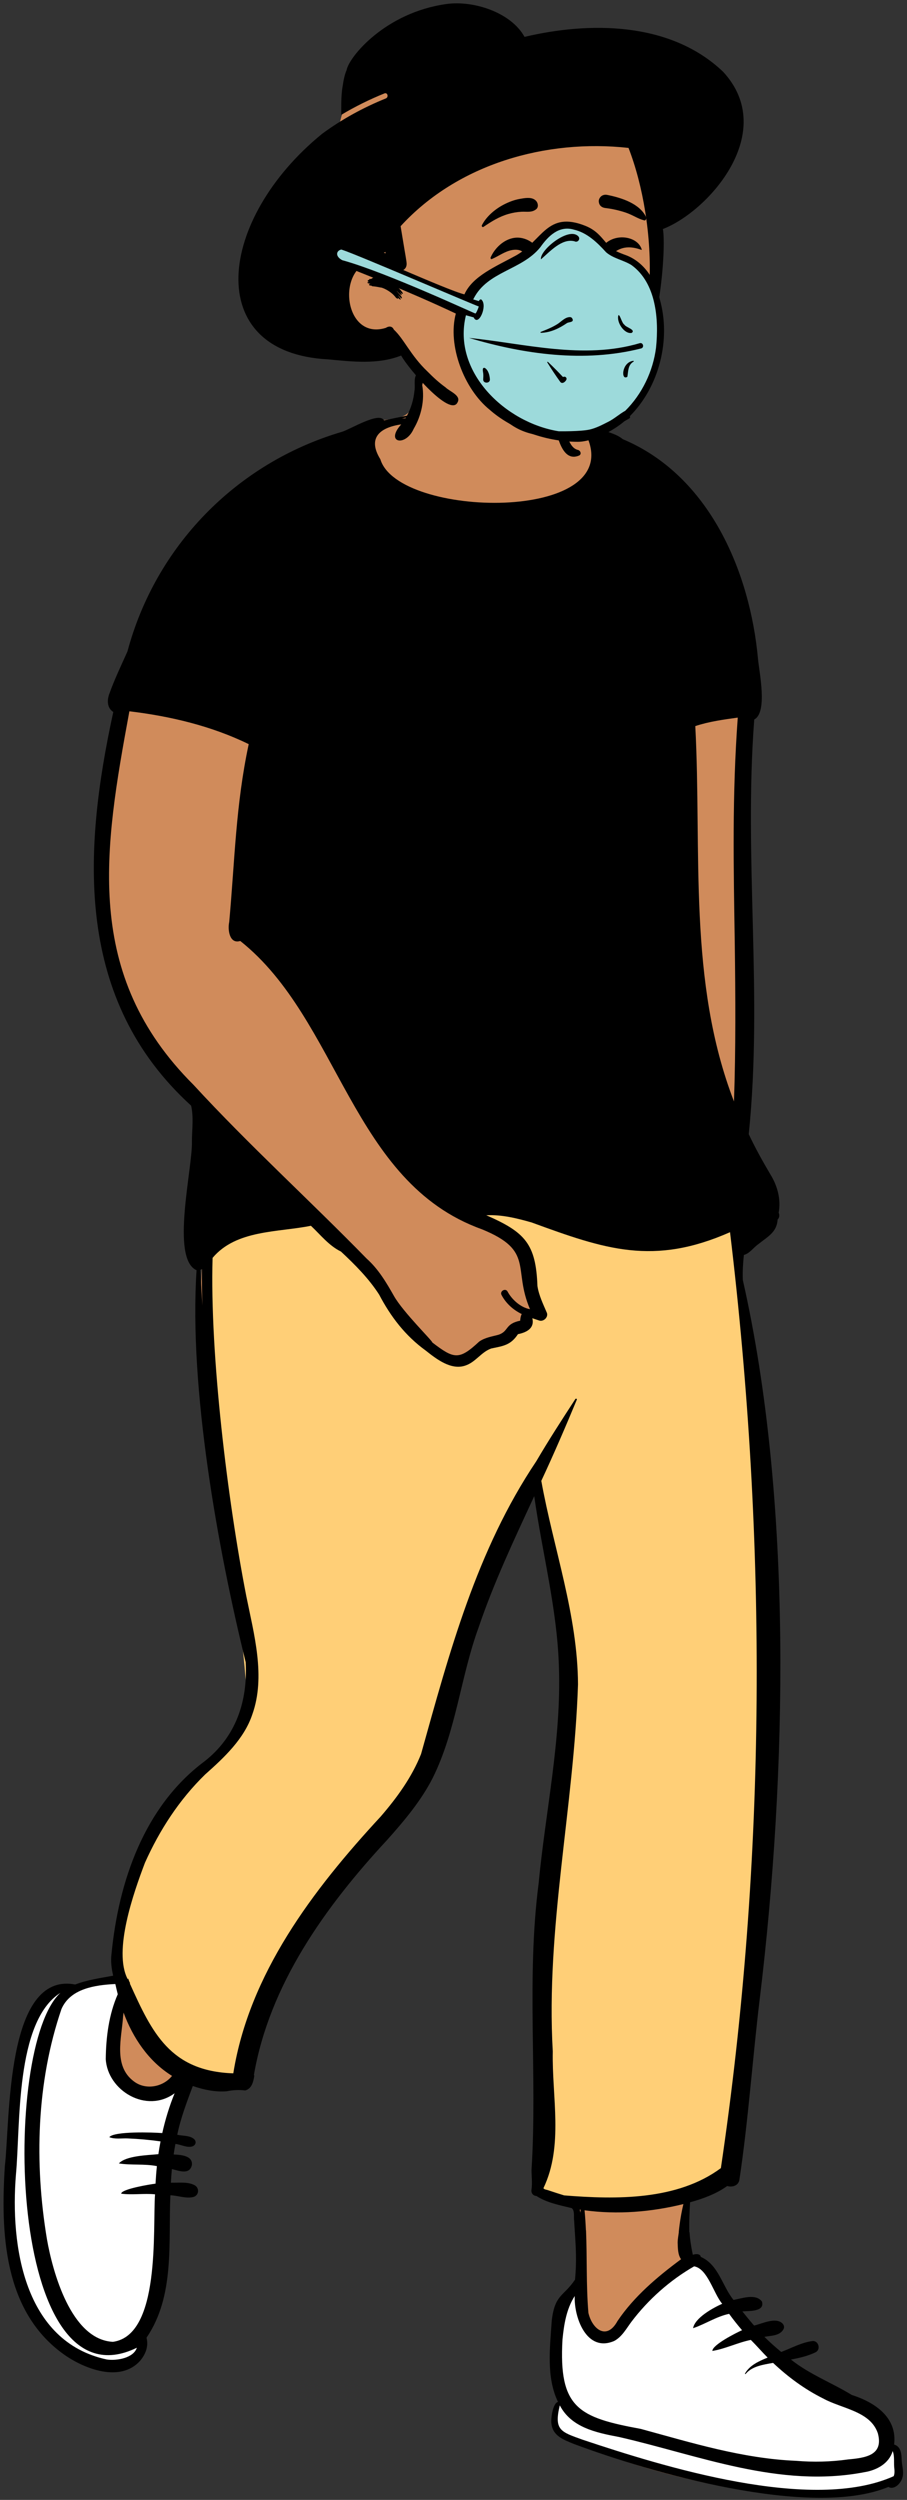
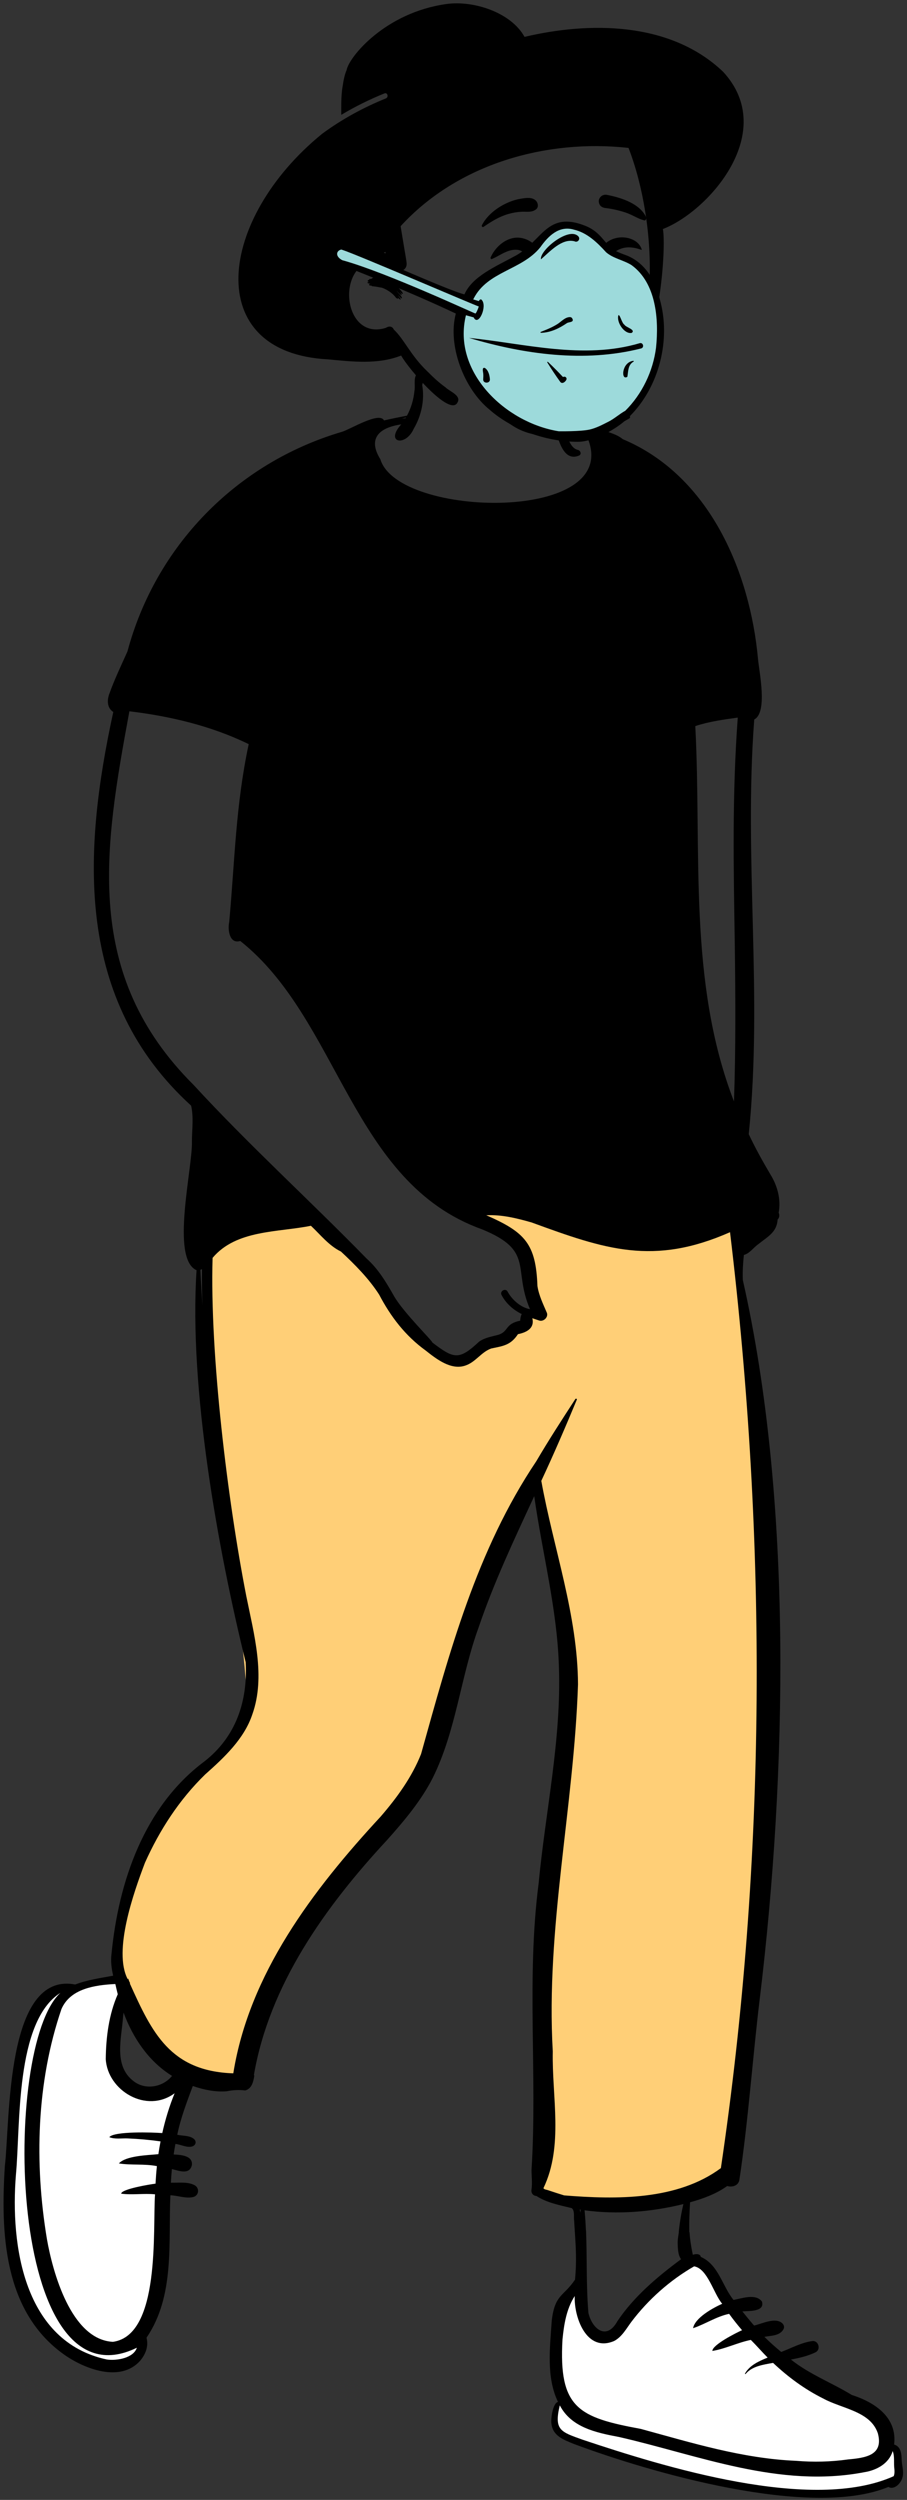
<svg xmlns="http://www.w3.org/2000/svg" width="215px" height="592px" viewBox="0 0 215 592" version="1.1">
  <rect x="0" y="0" width="215" height="592" fill="#333333" stroke="none" />
  <title>pose-mask-6</title>
  <desc>Created with Sketch.</desc>
  <g id="Introduction" stroke="none" stroke-width="1" fill="none" fill-rule="evenodd">
    <g id="poses-covid-10" transform="translate(-362, -232)">
      <g id="a-person/standing" transform="translate(348, 192)">
        <g id="pose/standing/walking-2" transform="translate(-24.939, 130.614)">
-           <path d="M249.85,488.997 C251.3,482.248 244.667,479.966 240.485,478.465 C237.489,476.523 226.39,469.797 217.801,461.493 C210.774,454.699 205.99,445.991 203.998,445.161 C202.632,444.369 201.878,443.678 201.736,443.09 C200.488,437.916 201.529,433.094 201.736,429.957 C205.734,428.908 208.937,427.599 211.333,425.769 C212.032,426.002 213.08,426.299 213.392,425.278 C215.557,410.837 216.492,396.567 218.254,382.115 C224.922,327.071 225.675,262.766 214.202,212.492 C214.081,210 214.299,207.749 214.521,205.608 C216.072,205.441 217.01,203.94 218.277,203.043 C220.243,201.481 222.571,200.281 222.475,197.551 C222.942,197.197 222.888,196.998 222.658,196.548 C224.157,190.102 217.468,183.309 215.576,177.995 C219.015,144.374 214.336,112.603 216.946,78.975 C220.243,77.596 218.027,68.976 217.801,65.421 C215.975,42.517 204.064,19.872 182.614,12.39 C181.388,12.142 179.545,10.741 178.53,11.681 C176.57,10.905 173.961,12.436 172.443,10.673 L172.458,10.662 C171.18,8.891 170.608,6.639 170.188,4.51 C170.258,5.11 170.375,5.705 170.52,6.287 C166.822,-4.13 165.89,-6.916 153.986,-7.406 C148.624,-7.478 141.555,-7.317 138.429,-2.205 C137.148,0.171 137.539,2.9 136.744,5.402 C135.284,9.992 128.983,7.774 125.676,10.157 C99.202,18.645 77.486,35.969 70.349,63.776 C68.889,67.127 67.234,70.463 66.014,73.922 C65.826,74.435 65.306,76.172 66.554,76.972 L67.157,77.359 C59.211,114.483 58.683,145.765 85.38,170.515 C87.383,181.149 82.23,195.673 84.211,205.998 C83.082,207.599 84.513,208.889 85.956,208.991 C86.095,209.069 86.658,209.315 86.811,209.385 C84.514,241.793 94.157,285.47 98.407,302.709 C98.986,313.059 95.452,321.562 88.181,327.202 C80.149,332.148 64.268,354.482 67.212,377.911 C63.772,378.585 60.356,378.955 57.055,380.248 C42.613,377.7 42.756,405.53 41.836,415.316 C40.277,431.7 39.308,455.448 54.88,465.936 C58.983,468.911 67.301,472.393 71.563,467.632 C72.96,465.955 73.31,464.335 72.76,462.622 C79.799,452.682 77.902,439.68 78.549,428.022 C80.59,427.899 82.725,428.856 84.699,428.507 C86.726,426.722 79.333,427.208 78.567,427.104 C78.645,425.306 78.79,423.413 78.977,421.6 C80.136,421.832 81.621,422.389 82.737,422.431 C83.396,422.592 83.863,421.683 83.465,421.213 C82.594,420.383 80.376,420.512 79.127,420.394 C79.338,418.877 79.596,417.281 79.882,415.814 C81.41,415.759 82.987,416.732 84.433,416.533 C83.339,415.803 81.284,416.025 79.95,415.543 C80.817,410.816 82.585,406.33 84.229,401.909 C88.262,403.572 91.741,403.638 95.679,403.139 C97.289,403.387 98.074,403.057 98.335,401.044 L98.232,400.917 C101.353,382.251 111.423,364.457 130.128,344.278 C133.822,340.144 137.997,335.278 140.779,329.837 C146.369,318.514 147.324,306.019 151.631,294.26 C155.652,282.441 161.15,271.135 166.313,259.93 C167.07,265.673 168.087,271.563 169.144,277.194 C173.796,297.147 173.345,318.436 169.921,338.5 C164.855,366.602 167.297,394.836 166.17,423.136 C166.186,424.768 166.388,426.251 166.149,427.951 C166.117,428.081 166.179,428.236 166.334,428.232 L166.626,428.24 C169.061,430.022 172.424,430.344 175.285,431.311 C176.487,432.262 176.148,433.767 176.259,434.942 C176.573,440.004 176.975,445.086 176.476,450.303 C174.268,454.532 171.526,453.658 170.966,459.619 C170.475,466.424 169.606,473.66 172.921,479.72 L171.667,479.936 C169.806,483.841 170.942,486.376 175.317,488.028 C196.917,496.493 227.311,504.178 249.85,497.789 C250.26,498.195 250.856,497.774 251.321,497.135 C251.769,496.522 252.097,495.709 252.024,495.237 C251.638,493.164 252.168,489.38 249.85,488.997 Z" id="✋-Skin" fill="#D08B5B" />
          <path d="M211.26,497.942 C207.379,497.243 185.084,492.173 172.305,485.581 C169.695,484.234 170.338,481.053 171.188,478.987 C171.578,478.04 172.5,477.328 172.305,477.134 C168.22,473.05 171.275,462.301 171.275,460.241 C171.275,457.178 176.241,453.032 175.397,451.382 C174.423,449.477 175.621,455.993 178.076,459.623 C180.217,462.786 183.576,463.03 183.91,462.892 L183.97,462.866 L184.013,462.843 C184.937,462.337 198.891,442.244 204.664,445.201 C207.381,446.593 208.841,452.749 211.878,455.296 C218.689,461.01 221.977,470.129 247.328,481.872 C250.042,483.129 250.065,485.818 249.512,487.921 C249.308,488.696 252.069,488.671 251.656,489.083 C250.609,490.13 253.514,496.145 251.244,497.118 C242.313,500.945 219.122,499.358 211.26,497.942 Z M66.371,378.246 C67.347,379.468 67.827,380.361 67.809,380.924 C67.591,387.887 65.934,393.016 65.882,396.44 L65.879,396.671 L65.884,396.756 C65.985,398.145 68.107,403.479 72.756,404.616 C74.506,405.044 77.941,404.289 83.061,402.35 C80.136,410.426 78.419,418.117 77.908,425.424 C77.307,434.031 77.792,443.793 76.672,451.382 C76.06,455.525 73.845,460.135 71.313,463.331 C70.693,464.114 73.39,465.597 72.756,466.215 C71.569,467.373 68.634,471.366 59.565,468.275 C56.925,467.376 49.245,462.378 44.931,452.824 C41.78,445.846 41.484,435.679 41.015,426.66 C40.497,416.693 42.422,401.138 44.931,392.667 C47.721,383.247 51.191,381.407 51.909,380.885 C52.077,380.763 57.299,379.732 57.802,379.676 L57.89,379.667 L57.959,379.66 L57.997,379.645 C60.048,378.852 62.392,378.47 65.474,378.293 L65.664,378.283 L66.371,378.246 Z" id="👟-Shoes" fill="#FFFFFF" />
          <path d="M154.055,195.534 C156.955,195.391 183.87,203.427 189.197,203.88 L189.574,203.911 C196.479,204.439 203.143,203.194 210.785,199.894 L211.017,199.793 L211.26,199.687 L213.297,198.789 L213.562,200.998 C222.487,275.25 221.997,348.666 212.008,418.797 L211.702,420.921 L211.286,423.751 L210.735,424.159 C205.774,427.826 199.638,430.032 192.128,430.942 C187.096,431.552 181.774,431.591 174.729,431.103 L174.176,431.064 L173.637,431.024 L173.043,430.978 L172.287,430.919 L171.679,430.732 L171.2,430.583 L170.716,430.43 C170.634,430.404 170.552,430.377 170.469,430.351 L169.966,430.189 L169.45,430.02 L168.926,429.847 L168.196,429.604 L168.179,429.599 L167.925,429.539 L167.82,429.512 C167.135,429.33 166.652,429.038 166.316,428.497 L166.279,428.436 L166.233,428.354 L165.844,427.619 L166.204,426.869 C167.496,424.178 168.285,421.194 168.642,417.698 L168.665,417.474 L168.693,417.171 L168.716,416.899 C168.913,414.537 167.92,379.829 168.487,371.032 L168.546,370.149 L168.578,369.675 L168.673,368.335 C169.042,363.272 169.47,358.758 170.295,351.261 L170.497,349.435 L170.844,346.351 L171.546,340.169 L171.835,337.582 L172.05,335.643 C173.338,323.894 173.897,317.14 174.181,309.81 L174.199,309.336 L174.218,308.804 L174.236,308.25 L174.234,307.986 C174.195,303.582 173.749,298.972 172.869,293.768 L172.812,293.435 L172.754,293.1 L172.692,292.75 L172.509,291.736 L172.378,291.03 C171.831,288.126 171.224,285.337 170.193,280.973 L169.725,279.004 L168.451,273.696 C167.174,268.347 166.495,265.298 165.897,262.174 L165.814,261.732 L165.685,261.042 L165.51,260.085 L165.384,260.197 L165.244,260.322 C164.715,260.804 164.255,261.291 164.025,261.632 L163.996,261.676 L163.969,261.719 C158.999,270.032 154.773,279.251 150.835,290.285 L150.697,290.67 L150.473,291.304 L150.156,292.208 C147.698,299.257 145.778,305.579 142.212,318.275 L141.982,319.094 L141.499,320.82 L140.247,325.303 L140.13,325.595 C138.189,330.39 135.214,334.985 130.725,340.233 L130.55,340.437 L130.364,340.653 L130.341,340.679 L129.772,341.295 L129.222,341.893 L128.686,342.479 C119.981,352.021 113.527,360.297 108.409,368.556 C101.814,379.199 97.677,389.55 95.911,400.004 L95.858,400.32 L95.805,400.648 L95.575,402.084 L94.122,402.035 C86.77,401.79 81.326,399.542 77.067,395.047 C75.39,393.277 73.881,391.155 72.37,388.466 L72.259,388.268 L72.044,387.878 C71.165,386.268 65.866,371.148 67.041,365.178 L67.114,364.811 L67.193,364.432 L67.234,364.239 L67.325,363.821 C68.131,360.186 80.173,334.551 85.957,328.816 L86.157,328.619 L86.359,328.421 L86.397,328.386 L87.09,327.768 L87.36,327.526 L87.629,327.284 L87.947,326.995 L88.261,326.709 C93.274,322.106 95.757,318.834 97.072,315.01 L97.113,314.891 L97.174,314.718 C98.486,310.976 93.646,276.882 92.781,271.292 C89.324,248.938 87.241,224.847 87.585,208.479 L87.599,207.863 L87.633,206.658 L88.002,206.219 C89.92,203.935 92.383,202.283 95.514,201.134 L95.683,201.073 L95.941,200.982 C97.946,200.287 100.085,199.81 103.131,199.365 L103.319,199.338 L103.686,199.286 L104.075,199.232 L104.468,199.179 L107.848,198.748 L108.65,198.643 C109.527,198.524 110.214,198.423 110.832,198.32 L111.263,198.246 L111.598,198.185 L112.014,198.106 L113.091,197.89 L113.975,198.731 L114.102,198.854 C114.243,198.99 114.381,199.126 114.532,199.277 L114.625,199.37 L114.93,199.679 L115.779,200.545 C117.843,202.647 118.867,203.5 120.163,204.172 L120.225,204.204 L120.35,204.267 L120.649,204.413 L121.241,204.967 L121.599,205.304 L121.94,205.628 C125.537,209.055 127.884,211.708 129.78,214.544 L129.868,214.677 L130.041,214.94 L130.174,215.147 L130.318,215.419 C133.1,220.667 136.357,224.623 140.417,227.643 L140.579,227.763 L140.765,227.899 L140.785,227.914 L141.401,228.398 L141.687,228.62 L141.897,228.782 L142.102,228.936 C145.009,231.113 146.88,231.771 148.531,231.257 L148.589,231.238 L148.769,231.178 L148.874,231.139 C149.346,230.961 149.764,230.703 150.433,230.163 L150.586,230.038 L150.817,229.846 L150.982,229.706 L151.53,229.236 L151.712,229.081 L151.91,228.917 C153.003,228.012 153.721,227.564 154.662,227.22 L154.746,227.19 L154.923,227.129 L156.058,226.9 L156.336,226.842 L156.541,226.797 C158.477,226.369 159.236,225.926 160.091,224.707 L160.136,224.644 L160.224,224.514 L160.65,223.866 L161.426,223.708 L161.538,223.684 C163.178,223.319 163.642,222.857 163.475,222.057 L163.466,222.018 L163.453,221.966 L162.715,219.033 L165.578,220.002 L166.632,220.355 L166.758,220.398 L166.321,219.392 L166.157,219.009 L166.045,218.745 C165.248,216.848 164.891,215.725 164.669,214.378 L164.655,214.286 L164.626,214.104 L164.612,213.731 C164.267,205.186 162.516,202.704 154.011,198.927 L153.752,198.812 L153.477,198.692 L147.041,195.885 L154.055,195.534 Z" id="👖-Pants" fill="#FFCF77" />
          <path d="M250.776,495.776 C231.367,504.488 196.123,493.495 177.052,487.135 C171.91,485.281 170.197,484.917 171.637,478.992 C174.333,484.192 180.131,485.448 185.685,486.491 C204.501,490.778 223.683,498.694 243.806,494.831 C246.759,494.367 249.682,492.768 250.541,489.818 C251.071,491.068 250.743,492.762 250.955,494.136 C250.995,494.684 251.007,495.277 250.776,495.776 M172.276,463.371 C172.627,459.879 173.187,456.189 175.176,453.103 C174.96,458.095 177.959,466.578 184.529,463.752 C186.39,462.766 187.433,460.781 188.631,459.186 C192.611,453.941 197.714,449.387 203.479,446.077 C206.686,446.628 208.065,452.49 210.132,454.943 C207.828,455.97 203.652,458.309 203.23,460.728 C206.107,459.761 208.755,457.959 211.773,457.326 C212.739,458.659 213.764,459.952 214.84,461.202 C213.434,461.821 207.766,464.684 207.803,466.114 C210.868,465.616 213.838,464.116 216.919,463.5 C218.29,464.859 219.537,466.321 220.901,467.684 C218.84,468.533 216.663,469.48 215.538,471.458 C215.485,471.547 215.616,471.647 215.689,471.561 C217.232,469.7 219.889,469.359 222.191,468.94 C225.724,472.265 229.679,475.198 234.106,477.392 C238.535,479.813 245.267,480.367 247.029,485.619 C248.439,490.869 244.043,491.429 239.986,491.8 C235.883,492.384 231.75,492.472 227.674,492.132 C214.93,491.601 202.883,487.85 190.84,484.574 C176.116,481.865 171.338,479.671 172.276,463.371 M177.505,432.801 C185.306,433.864 193.32,433.209 200.939,431.328 C200.412,433.513 200.054,435.734 199.835,437.968 L199.853,437.968 C199.775,438.679 199.58,439.598 199.573,440.471 C199.623,441.756 199.604,443.325 200.383,444.395 C194.742,448.565 189.235,453.212 185.317,459.028 C182.724,463.761 179.274,460.88 178.416,457.089 C177.866,450.382 178.125,443.986 177.852,437.556 L177.827,437.559 C177.756,435.972 177.657,434.385 177.505,432.801 M176.594,432.669 C176.559,432.9 176.528,433.13 176.495,433.363 C176.454,433.118 176.425,432.871 176.365,432.63 C176.442,432.642 176.518,432.657 176.594,432.669 M172.664,429.276 C171.359,428.878 170.063,428.456 168.77,428.021 C168.453,427.918 167.925,427.887 167.756,427.568 C172.567,417.547 169.745,405.903 169.972,395.193 C168.292,365.988 174.993,337.298 175.951,308.268 C175.875,291.816 170.156,276.138 167.251,260.068 C170.221,253.717 172.99,247.293 175.675,240.833 C175.761,240.637 175.43,240.515 175.322,240.691 C172.157,245.555 169.003,250.419 166.068,255.417 C151.864,276.574 145.476,300.701 138.749,324.76 C136.568,330.24 133.068,335.069 129.181,339.562 C113.053,356.976 98,376.843 94.242,400.374 C79.275,399.875 74.951,390.695 69.724,379.115 C69.738,379.072 69.752,379.028 69.767,378.985 C69.579,378.658 69.449,378.307 69.346,377.945 C69.299,377.982 69.252,378.021 69.204,378.06 C65.713,371.387 70.653,357.473 73.297,350.51 C76.762,342.77 81.427,335.569 87.577,329.587 C92.107,325.565 96.796,321.181 98.737,315.415 C101.977,306.395 99.117,296.321 97.301,287.258 C92.913,264.784 88.657,230.21 89.331,207.264 C94.939,200.587 104.774,201.247 112.641,199.66 C114.939,201.823 116.899,204.372 119.768,205.771 C123.107,208.886 126.362,212.149 128.815,215.964 C131.548,221.175 135.002,225.701 139.847,229.207 C142.296,231.142 145.826,233.948 149.25,232.763 C151.68,231.972 153.03,229.529 155.423,228.709 C158.298,228.124 160.021,227.911 161.717,225.33 C163.764,224.926 165.716,223.923 165.118,221.55 C165.654,221.731 166.19,221.906 166.717,222.089 C167.787,222.46 168.941,221.309 168.585,220.303 C167.703,218.227 166.68,216.179 166.336,213.933 C165.976,203.931 163.395,201.177 154.203,197.168 C157.882,196.984 161.486,197.884 164.978,198.882 C182.404,205.254 193.833,209.18 211.991,201.181 C220.823,274.663 220.676,349.589 209.821,422.819 C199.464,430.475 185.028,430.271 172.664,429.276 M68.116,386.886 C68.151,386.585 68.19,386.286 68.231,385.986 C70.414,391.913 74.153,397.545 79.72,400.977 C77.589,403.635 73.438,404.426 70.637,402.251 C65.752,398.59 67.788,391.966 68.116,386.886 M77.405,414.519 C75.237,414.352 65.964,414.033 64.851,415.487 C66.105,416.017 67.827,415.724 69.175,415.784 C71.793,415.891 74.404,416.122 76.995,416.488 C76.801,417.498 76.626,418.505 76.482,419.517 C73.869,419.766 68.78,419.879 67.121,421.707 C70.08,422.179 73.161,421.754 76.131,422.343 C75.987,423.728 75.882,425.114 75.804,426.501 C74.621,426.627 67.663,427.778 67.669,428.872 C70.274,429.218 73.034,428.763 75.689,429.02 C75.113,437.329 77.063,462.42 65.702,463.955 C55.77,463.431 51.413,447.341 50.063,439.622 C47.07,421.637 47.584,402.461 53.516,385.125 C55.634,380.304 61.401,379.467 66.278,379.218 C66.463,380.034 66.646,380.835 66.853,381.643 C64.738,386.435 64.064,391.83 64.006,397.016 C64.453,404.469 73.654,410.011 80.336,405.088 C79.087,408.137 78.123,411.309 77.405,414.519 M64.262,468.139 C44.589,463.911 41.361,441.138 42.713,424.393 C43.816,412.737 42.491,388.161 53.256,381.313 C39.343,394.008 40.551,480.432 71.383,465.347 C70.614,467.782 66.661,468.485 64.262,468.139 M86.447,210.089 C86.573,210.048 86.696,209.992 86.81,209.924 C86.781,212.8 86.826,215.676 86.931,218.548 C86.729,215.73 86.569,212.909 86.447,210.089 M84.825,166.304 C58.567,140.15 63.577,110.494 69.608,77.826 C79.343,78.988 89.131,81.322 97.897,85.608 C94.805,100.027 94.607,113.096 93.275,127.728 C92.874,129.536 93.327,133.02 95.891,132.217 C119.459,150.921 122.198,189.357 153.127,200.472 C165.732,205.594 160.413,209.751 164.578,219.421 C162.286,219.001 160.242,217.081 159.256,215.243 C158.768,214.331 157.346,215.134 157.822,216.045 C158.848,218.004 160.572,219.58 162.614,220.565 C162.362,221.059 162.276,221.615 162.249,222.137 C158.57,222.889 159.605,224.634 157.119,225.466 C155.493,225.915 153.929,226.107 152.523,227.091 C147.739,231.545 146.552,231.218 141.418,227.299 C141.488,226.945 134.501,220.124 132.337,216.311 C130.534,213.13 128.645,209.926 125.882,207.466 C112.346,193.614 97.927,180.54 84.825,166.304 M213.821,79.32 C212.479,97.812 212.826,114.33 213.114,132.851 C213.281,145.309 213.359,157.771 212.927,170.225 C201.956,141.881 205.313,111.125 203.755,81.333 C206.997,80.253 210.48,79.781 213.821,79.32 M135.175,8.24 C135.136,8.308 135.095,8.376 135.053,8.442 C134.781,8.461 134.507,8.485 134.229,8.516 C134.544,8.421 134.86,8.333 135.175,8.24 M172.561,10.416 C172.55,10.385 172.54,10.354 172.532,10.325 C172.556,10.339 172.581,10.356 172.608,10.372 C172.588,10.385 172.575,10.399 172.561,10.416 M252.687,492.169 C252.633,490.694 252.613,488.79 250.885,488.267 C251.669,481.913 246.392,478.297 240.852,476.536 C236.128,473.648 230.771,471.63 226.431,468.147 C228.446,467.769 230.462,467.312 232.253,466.435 C233.605,465.774 232.954,463.572 231.489,463.776 C228.894,464.118 226.563,465.437 224.124,466.354 C222.739,465.216 221.398,464.029 220.13,462.772 C221.709,462.467 223.716,462.579 224.636,461.013 C224.922,460.523 224.794,460.015 224.448,459.636 C222.849,458.018 219.679,459.634 217.692,460.106 C216.738,459.006 215.816,457.885 214.911,456.75 C216.412,456.612 220.316,456.886 219.551,454.41 C218.086,452.474 214.934,453.636 212.815,454.034 C210.128,450.731 209.262,445.663 205.062,443.845 C204.911,443.044 203.864,443.106 203.166,443.344 C202.724,441.238 202.487,439.576 202.383,437.968 L202.332,437.963 C202.286,435.611 202.376,433.253 202.516,430.91 C205.635,430.046 208.728,428.913 211.321,427.055 C212.513,427.405 213.957,427.001 214.205,425.603 C216.361,411.276 217.319,396.773 219.073,382.395 C225.468,329.447 226.862,264.819 215.023,212.51 C214.93,210.528 215.07,208.544 215.27,206.576 C216.682,206.199 217.523,204.821 218.691,204.024 C220.864,202.254 223.073,201.263 223.273,198.175 C223.712,197.757 223.764,197.124 223.523,196.576 C224.085,193.406 223.257,190.258 221.569,187.518 C219.718,184.397 217.97,181.247 216.427,177.971 C219.802,144.955 215.223,112.956 217.727,79.775 C220.938,78.076 218.922,68.632 218.624,65.484 C216.748,44.81 207.092,21.984 186.561,13.384 C185.121,12.169 183.109,11.757 181.349,11.087 C180.16,10.502 178.224,9.995 177.41,11.357 C176.547,10.955 173.766,10.648 172.814,9.952 C172.637,9.822 172.524,9.68 172.497,9.522 C172.427,9.524 172.344,9.509 172.256,9.491 C171.378,8.25 170.541,-0.388 169.459,0.228 C168.278,3.195 169.096,6.547 170.226,9.542 C171.005,12.192 172.072,19.007 176.211,17.264 C176.924,16.909 176.483,15.988 175.844,15.914 C173.882,15.354 173.445,12.472 172.686,10.782 C173.585,11.528 177.678,12.647 178.126,12.884 C187.005,33.255 133.32,32.185 129.099,18.141 C126.09,13.29 128.687,10.661 134.052,9.882 C130.109,14.262 135.101,15.234 136.999,10.939 C138.815,7.863 139.641,4.126 139.021,0.587 C139.34,-0.656 139.611,-2.316 137.751,-1.982 C137.688,-2.147 137.586,-2.017 137.626,-1.9 C136.947,-0.82 137.42,0.731 137.178,1.977 C136.974,4.017 136.395,6.015 135.412,7.82 C133.588,8.168 131.772,8.541 129.965,8.949 C128.88,6.747 121.848,11.139 119.96,11.656 C94.879,19.062 75.806,38.786 69.149,63.665 C67.663,66.978 66.059,70.307 64.843,73.722 C64.299,75.202 64.299,77.037 65.793,77.995 C58.511,111.384 56.735,146.172 84.244,171.216 C84.868,173.927 84.452,176.803 84.434,179.563 C84.664,185.851 79.289,207.4 85.532,210.188 C83.708,238.103 90.549,276.086 97.179,303.017 C97.67,312.273 94.877,320.693 87.36,326.533 C73.069,337.213 67.048,355.04 65.377,372.028 C65.14,373.769 65.373,375.541 65.764,377.251 C62.666,377.827 59.767,378.202 56.759,379.338 C40.174,376.161 41.357,411.779 40.088,422.348 C39.094,437.972 39.714,456.701 54.078,466.932 C58.907,470.368 67.432,473.668 72.137,468.464 C73.469,466.872 74.194,465.009 73.671,462.974 C80.416,453.1 78.823,440.479 79.328,429.243 C81.094,429.305 83.02,430.092 84.759,429.659 C86.099,429.305 86.27,427.587 85.136,426.903 C83.5,425.976 81.276,426.328 79.446,426.266 C79.501,425.191 79.582,424.115 79.685,423.04 C81.422,423.464 83.912,424.484 84.429,422.057 C84.638,419.847 81.845,419.678 80.105,419.583 C80.227,418.748 80.363,417.918 80.518,417.09 C81.849,417.224 83.254,418.073 84.563,417.667 C85.305,417.374 85.563,416.624 85.021,416.017 C84.013,415.03 82.29,415.228 80.957,414.921 C81.766,410.955 83.23,407.162 84.64,403.369 C87.191,404.255 89.955,404.84 92.678,404.618 C94.09,404.321 95.631,404.237 97.058,404.428 C98.644,404.008 99.011,402.312 99.22,400.928 C99.189,400.879 99.158,400.831 99.123,400.788 C102.789,379.445 115.943,361.006 130.692,345.12 C134.754,340.576 138.738,335.85 141.498,330.452 C147.105,319.17 148.11,306.478 152.399,294.757 C156.012,284.115 160.841,273.909 165.576,263.688 C167.474,277.149 171.019,290.39 171.425,304.041 C172.043,321.311 168.236,338.33 166.612,355.462 C163.692,378.011 166.345,400.699 164.935,423.264 C164.945,424.861 165.151,426.365 164.924,427.962 C164.799,428.845 165.434,429.4 166.101,429.418 C168.554,431.027 171.635,431.598 174.455,432.286 C175.236,432.883 174.898,434.354 175.036,435.254 C175.09,436.161 175.148,437.065 175.202,437.968 L175.209,437.968 C175.457,441.778 175.647,445.079 175.246,449.228 C172.488,453.304 170.502,452.653 169.735,458.849 C169.313,465.316 168.383,472.31 171.211,478.181 C169.945,478.468 169.465,482.329 169.655,483.35 C169.976,486.231 172.517,487.143 174.974,488.137 C192.928,494.861 231.077,505.931 249.525,498.319 C250.846,499.066 252.32,497.601 252.747,496.422 C253.311,494.986 252.792,493.595 252.687,492.169" id="🖍-Ink" fill="#000000" />
        </g>
        <g id="Head" stroke-width="1" transform="translate(83.267, 37.083)">
          <g id="head/hat-hip">
-             <path d="M86.09,58.342 C86.008,53.727 85.918,49.02 85.233,44.449 C84.563,39.981 82.721,35.942 79.556,32.698 C72.831,25.806 63.085,24.123 54.012,22.58 L38.501,19.942 C33.768,19.138 28.72,17.852 23.938,18.993 C21.582,19.555 19.582,20.861 17.753,22.407 C15.99,23.896 14.095,25.496 12.901,27.5 C11.705,29.506 11.293,31.852 10.904,34.122 C10.465,36.681 10.125,39.26 9.882,41.845 C9.397,47.024 9.331,52.242 9.683,57.432 C9.853,59.95 10.125,62.46 10.471,64.959 C10.643,66.198 10.837,67.434 11.056,68.666 C11.121,69.029 11.17,69.431 11.236,69.837 C10.747,71.231 10.469,72.675 10.491,74.112 C10.557,78.346 14.125,81.012 17.722,82.443 C19.807,83.273 21.988,83.837 24.037,84.764 C26.192,85.739 27.66,87.32 29.134,89.123 C31.945,92.562 35.117,95.653 38.739,98.232 C46.418,103.7 56.145,106.286 65.462,104.323 C67.698,103.852 69.954,103.121 71.963,102.019 C74.085,100.856 75.68,99.17 77.02,97.177 C79.508,93.476 81.292,89.31 82.641,85.07 C84.018,80.744 84.995,76.412 85.528,71.902 C86.059,67.406 86.171,62.865 86.09,58.342 L86.09,58.342 Z" id="✋-Skin" fill="#D08B5B" />
            <path d="M36.591,3.866 C43.01,2.981 51.87,5.856 55.067,11.652 C70.329,8.048 89.578,7.93 102.158,19.928 C115.283,34.16 98.797,52.925 87.865,57.155 C88.66,61.03 87.419,85.852 78.638,96.924 C71.669,106.305 55.44,110.634 47.931,99.429 L47.872,99.337 C47.068,98.043 47.76,98.084 48.586,99.047 C55.94,105.524 65.938,105.635 73.643,98.799 C88.083,86.304 86.594,55.667 79.723,37.944 C60.157,35.791 39.209,41.731 25.695,56.484 L26.609,61.994 C26.765,62.933 26.941,63.871 27.076,64.813 C27.163,65.417 27.172,66.017 26.755,66.506 C25.376,68.119 23.053,65.695 21.141,64.731 C20.577,64.651 20.011,64.621 19.457,64.66 C10.272,65.845 12.082,83.692 22.176,80.564 C23.025,80.034 23.753,80.196 24.082,80.964 C26.489,83.172 28.075,87.109 32.073,90.901 C33.483,92.324 34.767,93.514 36.353,94.655 C37.285,95.599 40.097,96.562 39.206,98.177 C37.52,101.853 27.58,90.307 25.822,87.114 C20.316,89.292 14.214,88.552 8.507,88.019 C-21.597,86.452 -17.578,54.665 7.098,34.597 C11.742,31.172 16.867,28.378 22.194,26.227 C22.922,25.934 22.604,24.738 21.866,25.035 C18.341,26.458 14.905,28.152 11.63,30.112 L11.625,28.94 C11.62,26.967 11.651,24.911 11.993,23.108 C12.164,21.858 12.452,20.524 12.895,19.519 C13.443,16.441 22.022,5.874 36.591,3.866 Z M19.055,68.757 C19.52,68.315 20.388,68.842 20.801,68.829 C21.86,68.974 22.865,69.422 23.649,69.974 C24.167,70.265 24.529,70.538 24.833,70.789 L24.841,70.786 C24.839,70.786 24.836,70.789 24.833,70.789 L24.862,70.808 C25.303,71.123 26.919,72.892 25.898,72.416 C25.822,72.317 25.744,72.222 25.666,72.129 C25.657,72.141 25.645,72.154 25.631,72.166 L25.689,72.251 C26.556,73.559 25.058,72.181 24.828,71.816 C24.817,71.824 24.805,71.83 24.792,71.837 L25.093,72.203 C25.135,72.255 25.168,72.296 25.195,72.331 L25.258,72.392 C26.262,73.38 26.293,74.269 25.127,72.809 C25.173,72.878 25.21,72.95 25.215,73.015 L25.284,73.103 C26.199,74.285 25.455,73.865 25,73.361 L24.962,73.317 L24.97,73.329 C25.393,73.982 24.554,73.524 24.405,73.175 L24.399,73.159 C24.237,73.027 24.138,72.878 24.104,72.841 L24.097,72.835 C23.311,72.027 22.17,71.344 21.201,71.033 C21.061,71.007 20.918,70.985 20.775,70.97 C20.192,70.84 19.603,70.75 19.008,70.702 C18.935,70.694 18.861,70.64 18.806,70.571 C17.906,70.54 18.184,70.171 18.557,70.102 L18.564,70.101 L18.49,70.095 C17.912,70.038 17.518,69.831 18.102,69.703 L18.176,69.689 C18.167,69.674 18.159,69.66 18.151,69.646 C17.651,69.591 17.977,69.104 18.255,69.222 C18.138,68.839 18.672,69.03 18.738,68.973 C18.789,68.917 18.852,68.867 18.889,68.864 C19.05,68.751 18.972,68.761 19.055,68.757 Z M22.116,62.563 L21.998,62.632 C21.903,62.687 21.806,62.724 21.708,62.746 C21.846,62.805 21.983,62.868 22.118,62.936 C22.116,62.853 22.114,62.77 22.114,62.687 L22.116,62.563 Z" id="🖍-Ink" fill="#000000" />
          </g>
          <g id="facial-hair/*-None" transform="translate(25.351, 69.634)" />
          <g id="face/Smile-LOL" transform="translate(32.771, 38.319)">
            <path d="M11.459,34.532 C11.937,33.454 13.252,32.077 15.403,30.403 C16.056,34.108 16.129,36.532 15.623,37.674 C14.997,39.087 12.742,41.637 11.088,40.92 C9.434,40.203 10.281,37.191 11.459,34.532 Z" id="eye" fill="#FFFFFF" />
            <path d="M48.946,33.068 C49.339,32.157 50.42,30.994 52.188,29.579 C52.725,32.71 52.785,34.758 52.369,35.724 C51.854,36.918 50.001,39.073 48.641,38.467 C47.282,37.861 47.978,35.315 48.946,33.068 Z" id="eye" fill="#FFFFFF" transform="translate(50.262, 34.076) scale(-1, 1) translate(-50.262, -34.076) " />
-             <path d="M24.105,41.045 L42.209,41.045 L43.292,44.035 C34.286,46.125 28.201,46.497 25.039,45.152 L24.105,41.045 Z" id="teeth" fill="#FFFFFF" />
            <path d="M34.701,40.28 C37.255,40.267 41.08,40.193 43.632,40.344 C44.368,40.387 44.73,41.438 44.782,41.936 C45.27,46.569 41.569,50.265 37.481,51.697 C33.689,53.026 28.681,53.277 25.299,50.795 C23.829,49.717 22.716,48.224 21.99,46.561 C21.599,45.665 21.312,44.736 21.154,43.772 C21.032,43.036 20.801,42.045 21.071,41.322 C21.442,40.335 22.475,40.405 23.359,40.389 C24.579,40.364 25.799,40.333 27.017,40.319 C29.579,40.29 32.141,40.29 34.701,40.28 Z M41.785,41.629 C40.637,41.753 27.961,41.843 26.003,41.887 C25.709,41.893 25.399,41.887 25.086,41.878 C24.869,42.549 25.432,43.931 26.038,44.171 C26.644,44.411 31.768,44.647 34.794,44.509 C36.857,44.416 42.209,43.166 42.209,42.63 C42.209,42.093 41.981,41.609 41.785,41.629 Z M16.147,29.744 C16.542,29.535 16.91,29.805 16.961,30.211 C17.064,31.025 16.634,31.875 16.613,32.714 C16.589,33.61 16.687,34.506 16.657,35.402 C16.604,36.968 16.136,38.539 15.232,39.829 C14.152,41.367 11.303,43.048 9.943,40.82 C8.966,39.219 9.734,36.883 10.446,35.338 C11.004,34.126 11.815,33.006 12.724,32.033 C13.329,31.386 14.6,29.927 15.578,30.073 C15.615,30.079 15.632,30.124 15.625,30.156 C15.618,30.185 15.607,30.21 15.599,30.238 C15.74,30.036 15.918,29.865 16.147,29.744 Z M15.403,30.585 C15.23,30.792 14.994,30.957 14.795,31.159 C14.37,31.589 13.948,32.02 13.568,32.49 C12.874,33.346 12.302,34.303 11.848,35.306 C11.306,36.502 10.415,38.551 11.051,39.88 C11.392,40.592 12.269,40.464 12.86,40.118 C13.965,39.47 14.617,38.088 14.927,36.9 C15.272,35.574 15.07,34.229 15.077,32.88 C15.08,32.191 15.092,31.282 15.403,30.585 Z M47.61,27.644 C47.629,27.134 48.141,26.864 48.584,27.085 C49.345,27.465 49.666,28.236 50.085,28.943 C50.572,29.764 51.059,30.584 51.546,31.404 C52.405,32.851 53.578,34.396 54.011,36.042 C54.65,38.474 52.539,40.26 50.198,39.737 C47.755,39.192 46.848,36.353 46.9,34.135 C46.927,32.974 47.198,31.795 47.427,30.661 C47.561,29.994 47.608,29.27 47.78,28.601 C47.666,28.284 47.598,27.964 47.61,27.644 Z M35.867,28.616 L35.993,28.63 C43.907,29.989 39.807,43.615 29.702,36.138 C28.5,35.168 29.956,33.031 31.253,33.862 C32.651,34.934 35.489,37.304 37.46,35.237 C39.134,32.893 36.762,30.688 35.206,29.742 C34.798,29.449 35.122,28.48 35.993,28.63 Z M48.796,30.393 C48.699,31.044 48.553,31.671 48.485,32.133 C48.217,33.955 48.028,36.32 49.534,37.698 C50.172,38.281 51.279,38.497 52.02,37.947 C53.104,37.142 51.966,35.595 51.46,34.768 C50.714,33.547 49.978,32.321 49.247,31.09 C49.115,30.867 48.959,30.634 48.796,30.393 Z M19.811,20.931 C22.399,20.513 25.199,22.216 26.102,24.672 C26.33,25.291 25.951,26.058 25.409,26.375 C24.783,26.741 24.113,26.563 23.58,26.139 C22.863,25.569 22.522,24.654 21.735,24.136 C21.069,23.698 20.176,23.675 19.41,23.801 C17.609,24.099 16.193,25.261 14.549,25.94 C14.318,26.035 14.183,25.739 14.26,25.565 C15.257,23.327 17.337,21.331 19.811,20.931 Z M44.898,20.829 C46.967,20.652 49.431,21.548 50.085,23.675 C50.101,23.726 50.047,23.786 49.994,23.766 C48.742,23.303 47.358,23.021 46.021,23.257 C45.159,23.409 43.458,24.018 43.393,25.006 C43.292,26.53 41.524,26.904 40.663,25.745 C39.826,24.618 40.546,23.076 41.472,22.261 C42.442,21.407 43.619,20.939 44.898,20.829 Z M25.063,12.196 C25.512,12.707 25.667,13.655 25.063,14.143 C24.001,15.002 22.827,14.669 21.555,14.742 C20.506,14.802 19.498,14.975 18.488,15.264 C16.272,15.897 14.466,17.053 12.574,18.322 C12.325,18.488 12.072,18.171 12.19,17.939 C13.283,15.8 15.4,14.043 17.521,12.972 C18.653,12.4 19.892,11.926 21.144,11.708 L21.531,11.64 C22.728,11.433 24.216,11.235 25.063,12.196 Z M41.879,10.75 L42.176,10.81 C45.399,11.484 49.586,12.829 51.112,15.993 C51.17,16.441 51.109,16.537 51.059,16.599 L51.042,16.62 C51.001,16.674 50.968,16.747 50.774,16.808 C50.72,16.795 50.666,16.782 50.611,16.767 C49.911,16.584 49.358,16.332 48.822,16.07 L48.241,15.784 C47.567,15.453 46.887,15.135 46.166,14.9 C44.628,14.398 43.046,14.045 41.44,13.857 C41.092,13.816 40.756,13.698 40.492,13.497 C40.241,13.306 40.049,13.041 39.961,12.69 C39.848,12.235 39.881,11.89 40.125,11.479 C40.309,11.171 40.572,10.957 40.873,10.835 C41.181,10.71 41.531,10.68 41.879,10.75 Z" id="🖍-Ink" fill="#000000" />
          </g>
          <g id="mask/respirator" transform="translate(4.74, 57.891)">
            <path d="M70.97,5.586 C69.149,3.697 67.321,1.78 64.991,0.475 C65.093,-0.085 64.867,-0.728 64.202,-0.995 C57.752,-3.406 53.652,3.532 48.981,6.631 C47.89,7.217 46.795,7.894 45.577,8.123 C42.985,8.879 40.786,10.445 39.224,12.503 C38.379,13.313 36.891,14.666 36.477,15.768 C36.224,16.218 13.542,5.431 8.38,4.231 C5.935,3.414 4.619,5.724 7.717,6.909 C15.859,10.025 31.801,16.998 35.36,19.007 C34.676,21.117 34.472,23.913 35.138,25.999 C34.578,29.246 35.665,32.22 37.813,34.552 C38.268,35.214 38.964,35.691 39.417,36.265 C41.062,40.563 45.009,42.642 49.628,44.696 C56.978,47.965 63.386,48.62 67.414,47.188 C77.87,43.198 83.939,31.473 81.984,20.791 C80.145,13.265 80.524,6.664 70.97,5.586 Z" id="🎨-Color" fill="#9DDADB" />
            <path d="M48.286,5.537 C54.576,2.028 55.638,-5.125 64.76,-1.489 C67.61,-0.338 68.611,1.366 70.513,3.494 C71.497,4.388 72.737,4.833 73.96,5.309 C78.613,6.853 81.341,11.239 82.382,15.847 C85.104,25.411 82.254,36.615 75.296,43.575 C75.394,43.751 75.375,44.005 75.162,44.122 C74.771,44.338 74.383,44.559 73.996,44.783 C71.562,46.884 66.625,49.647 62.964,49.647 C54.803,49.647 46.919,46.338 42.102,42.09 C35.935,37.119 32.046,26.747 34.047,19.282 C22.581,13.886 11.959,9.788 7.519,8.011 C6.424,6.862 6.414,6.44 7.49,6.743 C17.914,9.687 38.44,19.26 38.687,19.27 C38.833,19.276 39.372,18.101 39.478,17.595 C38.998,17.543 10.684,5.335 7.158,4.202 L6.972,4.143 C5.295,3.613 5.714,3.201 7.002,3.276 C9.616,3.429 31.771,13.708 36.082,14.738 C38.008,10.412 43.479,8.166 48.286,5.537 Z M62.02,-0.596 C58.518,-1.626 55.944,0.914 54.071,3.577 C49.653,9.053 41.594,9.226 38.267,15.733 L38.167,15.932 L39.484,16.327 L39.52,16.268 C39.624,16.106 39.933,15.696 40.196,16.07 C41.558,17.533 39.425,22.391 38.305,20.251 L38.272,20.184 L36.442,19.681 C33.138,33.065 45.746,45.116 58.431,47.157 C58.431,47.157 63.724,47.241 65.845,46.729 C67.409,46.352 68.76,45.622 70.204,44.897 C71.638,44.177 72.823,43.062 74.213,42.301 C78.184,38.365 80.795,32.962 81.505,27.358 C82.2,20.638 81.549,12.082 75.715,7.82 C73.794,6.603 71.426,6.276 69.67,4.77 C67.574,2.455 65.122,0.101 62.02,-0.596 Z M55.723,30.843 C55.664,30.746 55.8,30.654 55.877,30.726 C57.105,31.875 58.291,33.07 59.438,34.302 C59.498,34.282 59.567,34.264 59.656,34.242 C60.077,34.14 60.44,34.579 60.237,34.967 L60.188,35.053 C59.882,35.575 59.178,36.034 58.758,35.405 C57.691,33.924 56.676,32.401 55.723,30.843 Z M40.549,33.598 L40.548,33.553 C40.524,33.105 40.16,31.976 40.9,32.149 C41.756,32.647 42.073,33.948 42.121,34.872 C42.174,35.886 40.491,35.899 40.534,34.872 C40.552,34.447 40.586,34.022 40.549,33.598 Z M76.093,30.476 C76.212,30.454 76.275,30.602 76.172,30.67 C74.815,31.432 74.929,32.968 74.71,34.248 C73.152,35.286 73.31,30.839 76.093,30.476 Z M37.163,25.042 C50.228,26.359 64.282,30.257 77.644,26.293 C78.454,26.073 78.775,27.325 77.968,27.541 C64.499,30.954 50.197,28.915 37.163,25.042 Z M72.596,19.647 C73.001,19.553 73.382,21.548 74.006,21.92 C74.316,22.543 76.775,23.093 75.739,23.858 C73.97,24.227 72.03,21.238 72.596,19.647 Z M61.119,20.12 C61.422,20.114 61.63,20.346 61.73,20.611 C62.001,21.388 60.84,21.264 60.408,21.522 C58.58,22.781 56.469,23.796 54.223,23.843 C54.082,23.845 54.081,23.66 54.196,23.615 L54.588,23.462 C55.823,22.976 57.014,22.478 58.151,21.758 C59.071,21.177 59.956,20.094 61.119,20.12 Z M54.216,6.445 C53.907,4.22 60.94,-1.398 63.095,1.017 C63.652,1.639 62.921,2.562 62.186,2.17 C59.182,1.382 56.308,4.655 54.216,6.445 Z" id="🖍-Ink" fill="#000000" />
          </g>
          <g id="accessories/*-None" transform="translate(9.687, 49.65)" />
        </g>
      </g>
    </g>
  </g>
</svg>